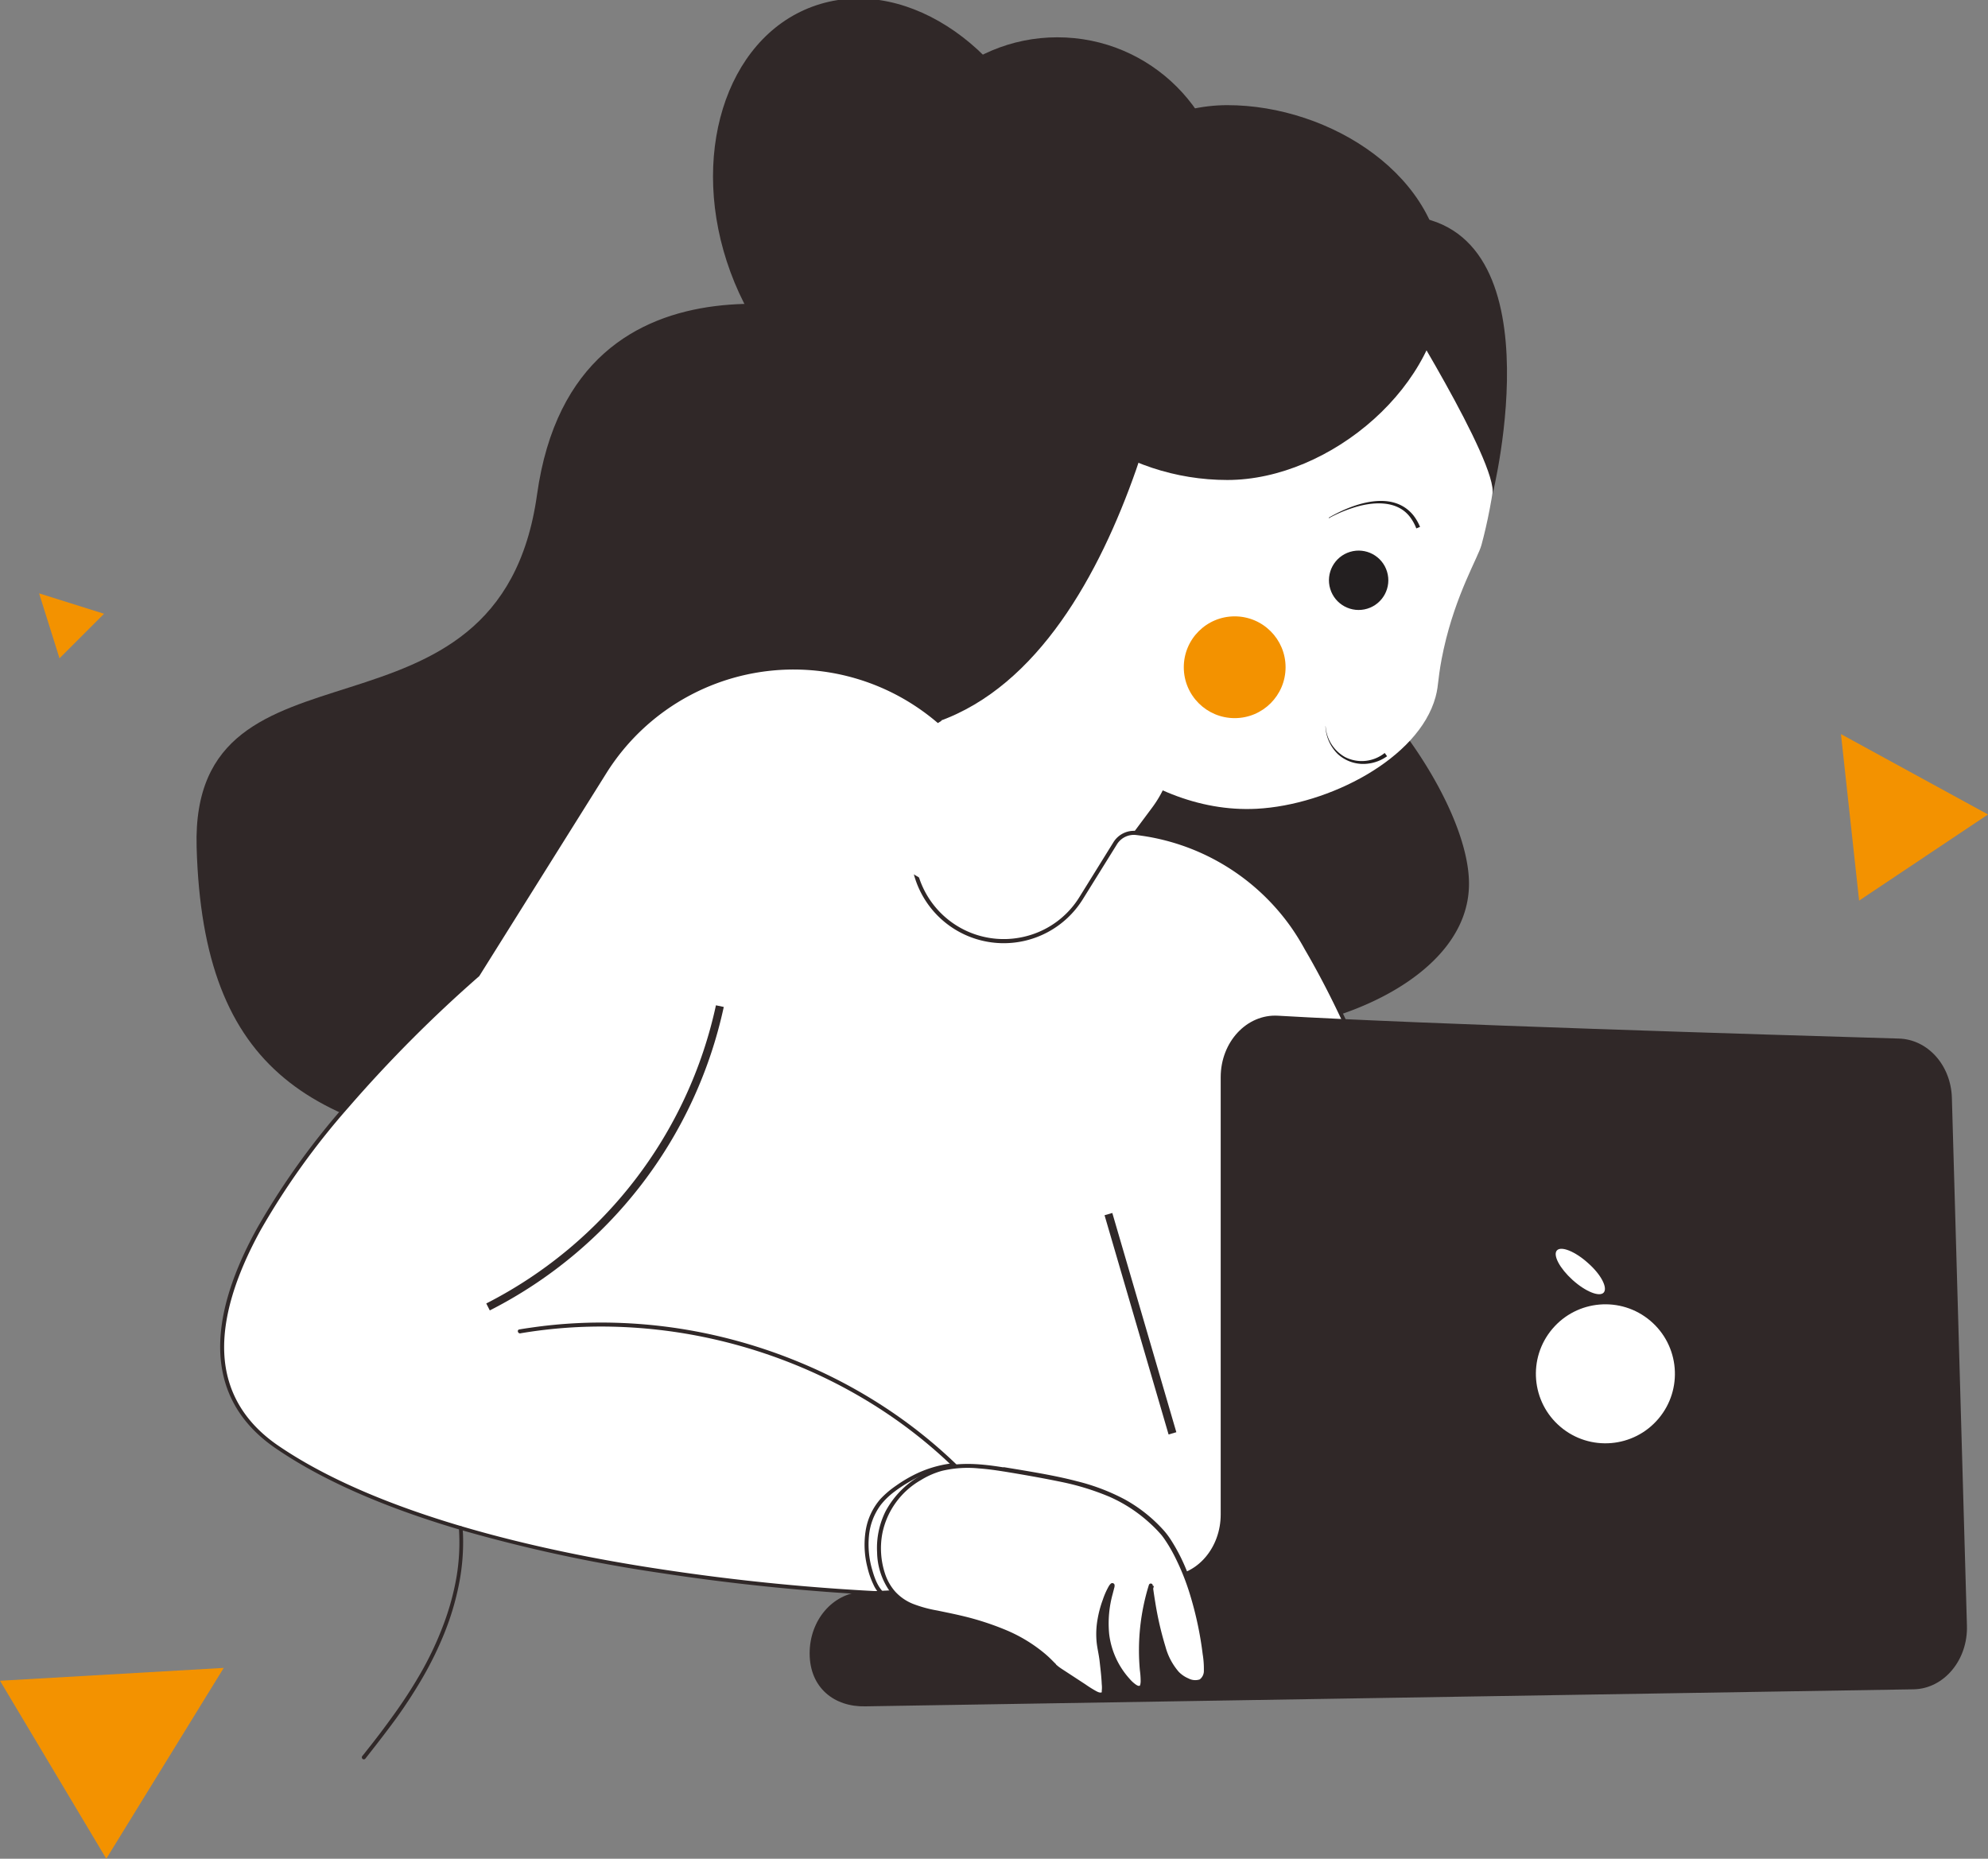
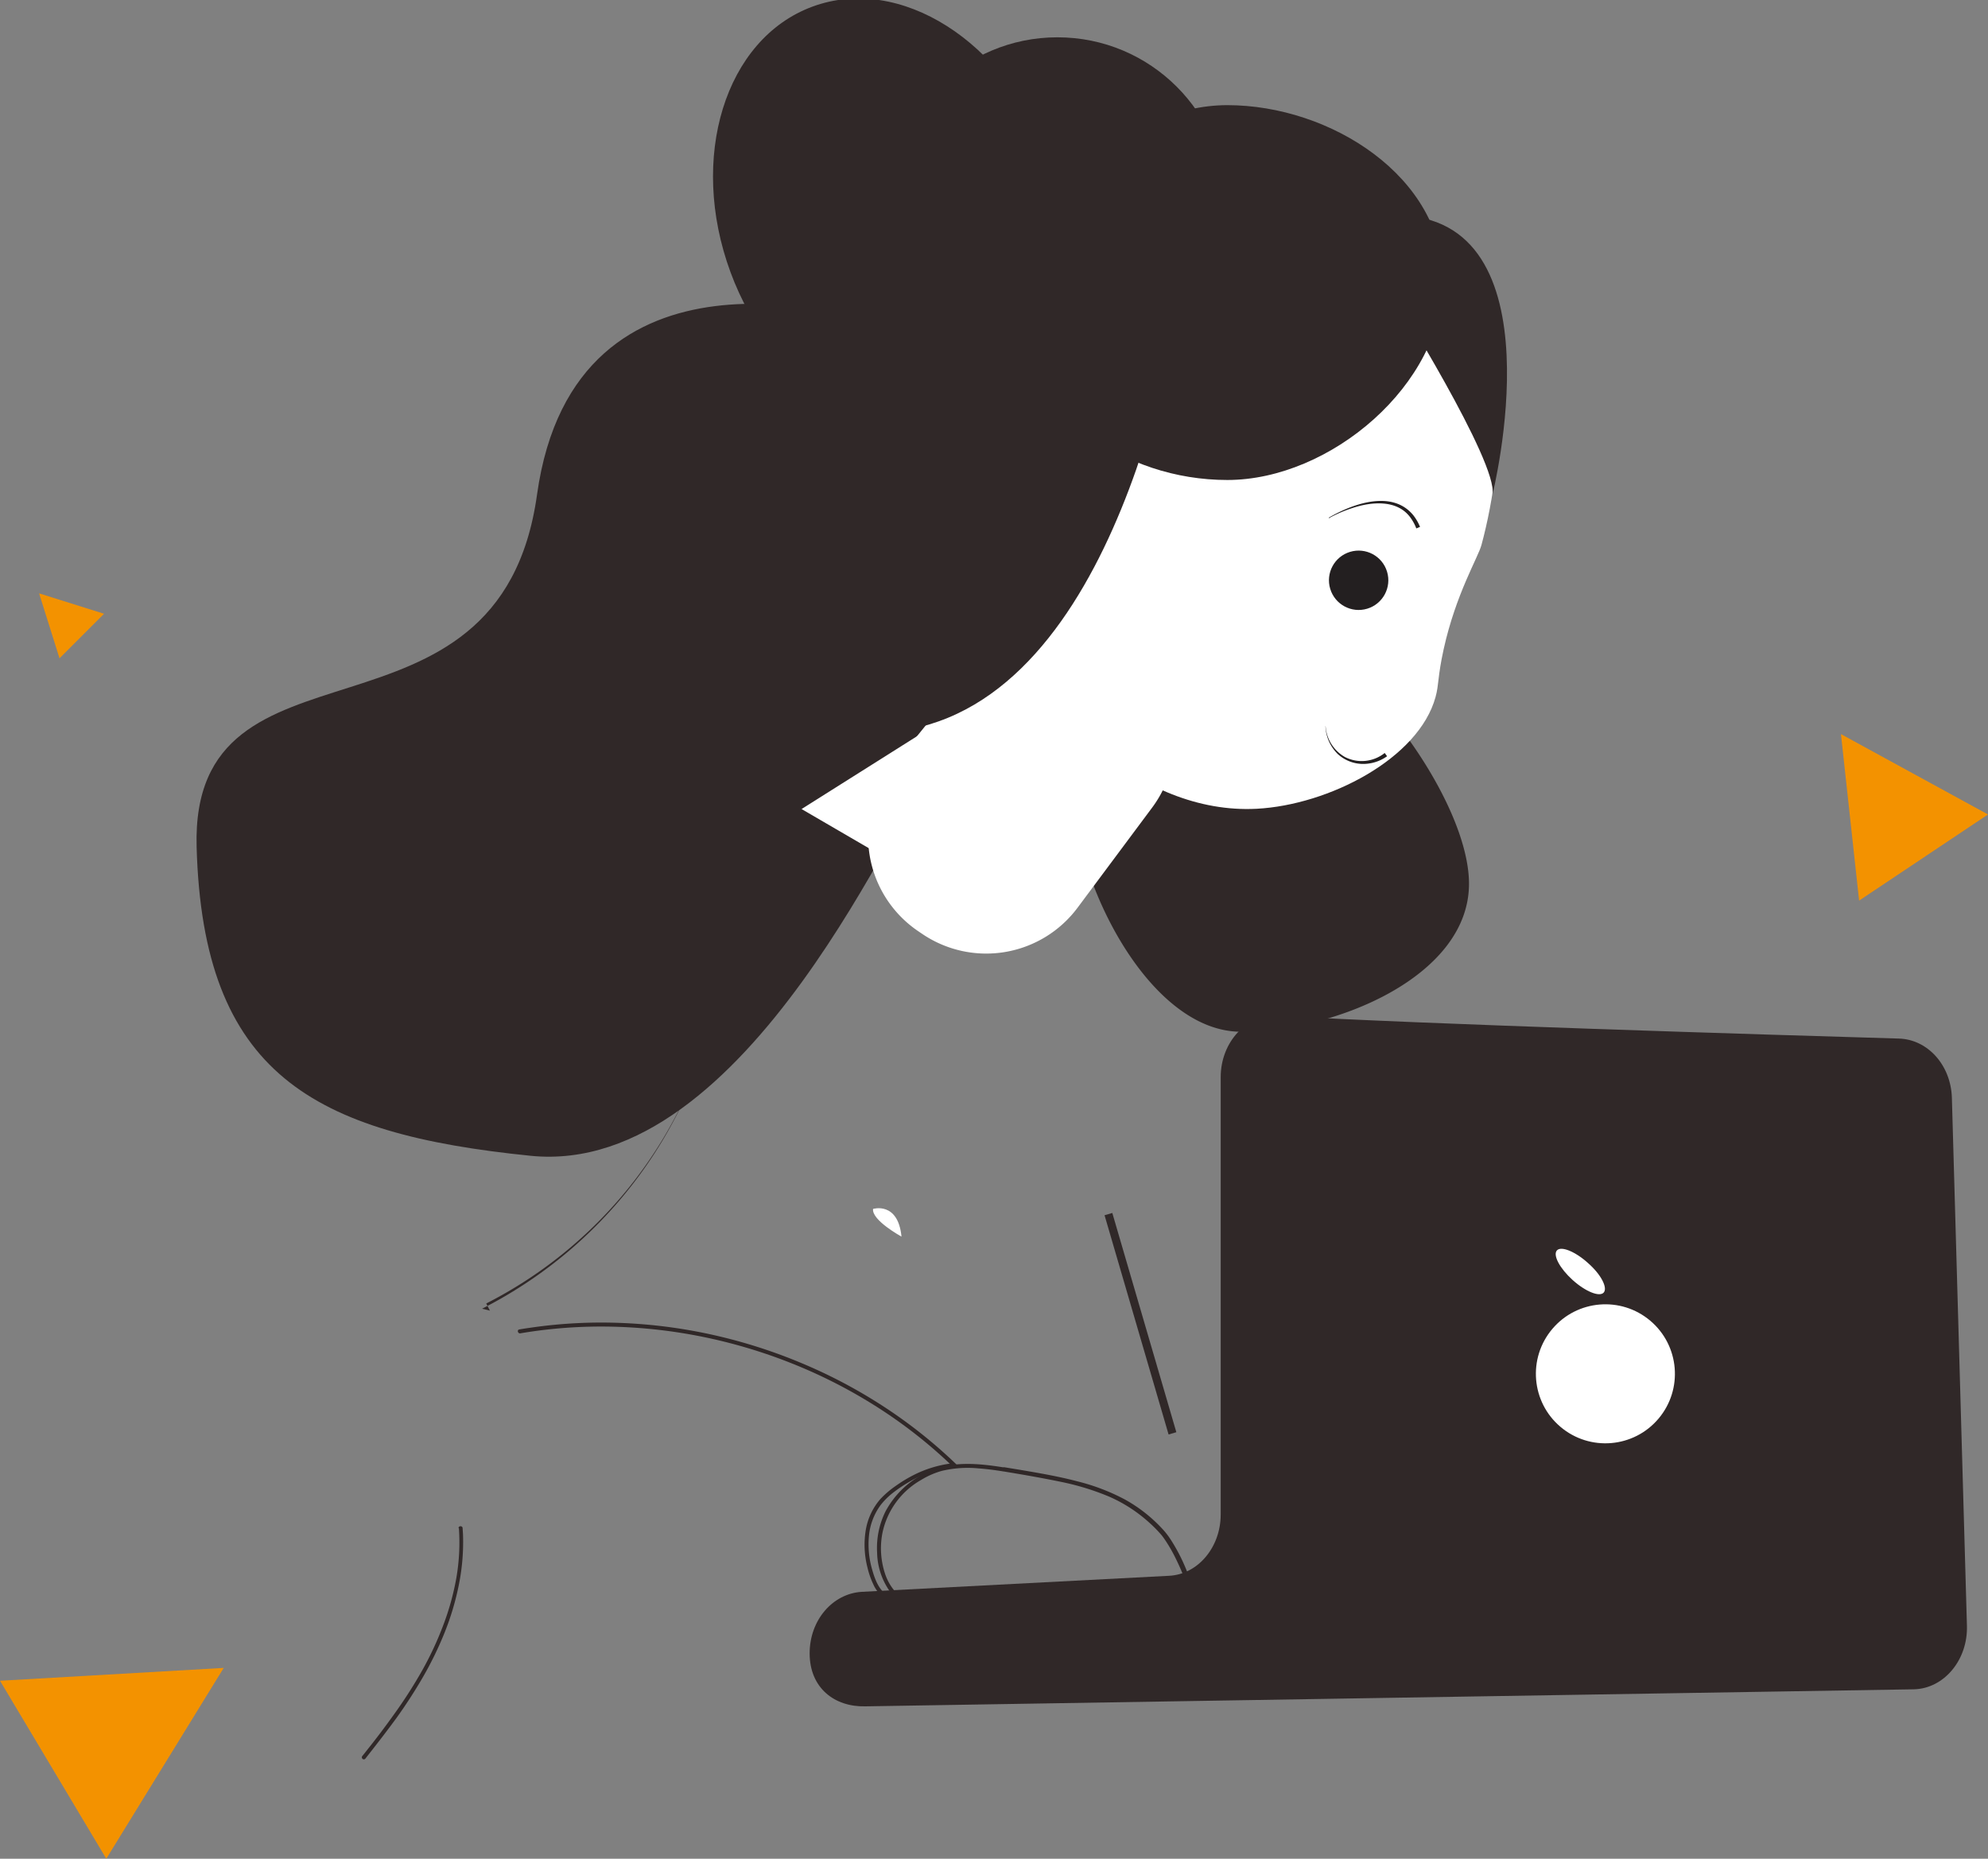
<svg xmlns="http://www.w3.org/2000/svg" id="Layer_1" data-name="Layer 1" viewBox="0 0 300 280.52">
  <rect x="0" y="0" width="300" height="280.52" fill="#808080" stroke="none" />
  <defs>
    <style>.cls-1{fill:#f39200;}.cls-2{fill:#fff;}.cls-3{fill:#302828;}.cls-4{fill:#231f20;}</style>
  </defs>
  <polygon class="cls-1" points="300 122.92 280.55 135.92 277.81 110.79 300 122.92" />
  <polygon class="cls-1" points="16.04 280.52 0 253.66 33.76 251.72 16.04 280.52" />
  <polygon class="cls-1" points="15.7 92.63 8.98 99.35 5.9 89.55 15.7 92.63" />
  <path class="cls-2" d="M2850.3,1693.58s-4.52-2.47-4.29-4.18C2846,1689.4,2849.78,1688.23,2850.3,1693.58Z" transform="translate(-2714.26 -1506.95)" />
  <path class="cls-3" d="M2935.94,1640.32c0,14.07-20.33,22.34-34.39,22.34s-25.47-23.21-25.47-37.27a25.47,25.47,0,0,1,25.47-25.48C2915.61,1599.91,2935.94,1626.26,2935.94,1640.32Z" transform="translate(-2714.26 -1506.95)" />
  <path class="cls-3" d="M2844.72,1555.31s-43.72-14.52-49.42,26.29-52.32,18.93-51.37,53.17,17.54,43.28,50.39,46.61,56.15-53.74,60.9-59,26.64-24.36,26.64-24.36-7.43-39.09-13-44.46S2844.72,1555.31,2844.72,1555.31Z" transform="translate(-2714.26 -1506.95)" />
  <path class="cls-2" d="M2861,1607.74l-11.91,14.7a17.19,17.19,0,0,0,3.83,25.11l.62.42a17.19,17.19,0,0,0,23.31-4l11.27-15.13a17.18,17.18,0,0,0-7.62-26.31h0A17.18,17.18,0,0,0,2861,1607.74Z" transform="translate(-2714.26 -1506.95)" />
  <path class="cls-2" d="M2937.82,1589.2c-.5,1.87-3.86,7.38-5.7,15.71-.94,4.27-.69,5.27-1.23,7.24-2.55,9.3-16.12,16.29-27,16.86-17.53.9-33.73-14.73-39-31.43-6.66-21,4.6-41.33,16.87-51.6,3.1-2.6,13-10.66,27.45-10.92,3.89-.07,12.67-.22,19.85,5C2943.77,1550.64,2941.37,1576.13,2937.82,1589.2Z" transform="translate(-2714.26 -1506.95)" />
  <path class="cls-3" d="M2932.05,1549.29c0,15.62-17,30.1-32.58,30.1s-30.6-10.18-30.6-25.8,15-30.77,30.6-30.77S2932.05,1533.67,2932.05,1549.29Z" transform="translate(-2714.26 -1506.95)" />
  <path class="cls-3" d="M2892.9,1548s-6.92,57.17-37,67.82-33-32.69-33-32.69,31.19-16.22,37.65-17.6S2892.9,1548,2892.9,1548Z" transform="translate(-2714.26 -1506.95)" />
  <ellipse class="cls-3" cx="2848.36" cy="1539.44" rx="25.47" ry="33.32" transform="translate(-3070.76 -427.84) rotate(-20.22)" />
  <circle class="cls-3" cx="159.57" cy="31.1" r="25.47" />
  <path class="cls-3" d="M2924.48,1551.43s15.93,25.41,15,30.17c0,0,10.55-42.16-14.6-42.16C2896.86,1539.44,2924.48,1551.43,2924.48,1551.43Z" transform="translate(-2714.26 -1506.95)" />
-   <path class="cls-2" d="M2911.43,1650.05a31.76,31.76,0,0,0-2.11-3.42h0a33.49,33.49,0,0,0-9.64-9.11h0a33.47,33.47,0,0,0-13.94-4.91,3.3,3.3,0,0,0-3.19,1.55l-5.13,8.27a13.75,13.75,0,0,1-23.37-14.48l4.07-6.56a3.32,3.32,0,0,0-.5-4.12,34.28,34.28,0,0,0-5.71-4.49h0a33.65,33.65,0,0,0-46.37,10.65L2786.39,1654s-60,50.9-30.4,71.24,93.22,22.24,93.22,22.24l8.69-11.37h0s70.42,37.37,72.7-8.76C2932.46,1689.77,2917.16,1659.84,2911.43,1650.05Z" transform="translate(-2714.26 -1506.95)" />
-   <path class="cls-3" d="M2905.9,1750.71c-1.23,0-2.51,0-3.83-.15a90.46,90.46,0,0,1-20.58-4.35,163.5,163.5,0,0,1-23.51-9.71l-8.62,11.3h-.16a328.59,328.59,0,0,1-35.55-3.5,229.11,229.11,0,0,1-30.7-6.7c-11.23-3.37-20.36-7.44-27.13-12.1-5.22-3.58-8-8.37-8.31-14.21-.28-5.43,1.59-11.83,5.56-19a112.53,112.53,0,0,1,13.35-18.63,202.76,202.76,0,0,1,19.73-19.81l19.13-30.54a34,34,0,0,1,46.79-10.75,34.28,34.28,0,0,1,5.76,4.54,3.59,3.59,0,0,1,.55,4.49l-4.07,6.56a13.44,13.44,0,0,0,14.49,20.17,13.33,13.33,0,0,0,8.36-6l5.13-8.27a3.63,3.63,0,0,1,3.49-1.69,33.93,33.93,0,0,1,25.92,17.59,145.3,145.3,0,0,1,12.45,28.29,137.94,137.94,0,0,1,6.75,49.18c-.47,9.65-4,16.4-10.43,20.07C2916.65,1749.61,2911.75,1750.71,2905.9,1750.71Zm-47.54-14.7a164.5,164.5,0,0,0,23.32,9.63,90.42,90.42,0,0,0,20.44,4.32c7.45.55,13.53-.48,18.05-3,6.26-3.55,9.66-10.14,10.13-19.57,1.82-37-12.77-66.26-19.13-77.14h0a35.26,35.26,0,0,0-2.09-3.38,33.41,33.41,0,0,0-23.37-13.9,3,3,0,0,0-2.9,1.41l-5.14,8.27a14,14,0,0,1-23.88-14.8l4.07-6.56a3,3,0,0,0-.46-3.74,33.87,33.87,0,0,0-5.65-4.45,33.34,33.34,0,0,0-46,10.56l-19.17,30.61,0,0a202.19,202.19,0,0,0-19.7,19.78,111.75,111.75,0,0,0-13.28,18.53c-3.91,7.11-5.76,13.4-5.49,18.71.29,5.64,3,10.27,8,13.74,15.24,10.48,39.72,16,57.58,18.7a329.25,329.25,0,0,0,35.33,3.48l8.31-10.89-2.05-.55,3.09.08-.06.11h0Z" transform="translate(-2714.26 -1506.95)" />
  <polygon class="cls-2" points="120.96 122.1 142.19 108.71 145.05 110.26 142.34 134.55 120.96 122.1" />
  <circle class="cls-4" cx="2919.27" cy="1594.62" r="4.48" transform="translate(-3051.02 -592.95) rotate(-16.84)" />
-   <circle class="cls-1" cx="186.32" cy="100.7" r="7.68" />
  <path class="cls-4" d="M2914.77,1585.08c3.64-2.12,9.6-4.27,12.78-.35a7.26,7.26,0,0,1,1,1.74l-.56.23a7,7,0,0,0-.89-1.64c-2-2.75-5.86-2.4-8.75-1.44a20.46,20.46,0,0,0-3.57,1.54l0-.08Z" transform="translate(-2714.26 -1506.95)" />
  <path class="cls-2" d="M2914.27,1616.55a6,6,0,0,0,2.75,4.71,5.74,5.74,0,0,0,6.34-.42" transform="translate(-2714.26 -1506.95)" />
  <path class="cls-4" d="M2914.3,1616.55a5.79,5.79,0,0,0,2.92,4.65,5.55,5.55,0,0,0,6-.61l.36.49a6.19,6.19,0,0,1-3,1.13,5.67,5.67,0,0,1-4.43-1.45,6.21,6.21,0,0,1-1.87-4.21Z" transform="translate(-2714.26 -1506.95)" />
-   <path class="cls-3" d="M2788.19,1704.75l-.55-1.08a66.24,66.24,0,0,0,34.66-45l1.18.25a67.31,67.31,0,0,1-35.29,45.79Z" transform="translate(-2714.26 -1506.95)" />
+   <path class="cls-3" d="M2788.19,1704.75l-.55-1.08a66.24,66.24,0,0,0,34.66-45a67.31,67.31,0,0,1-35.29,45.79Z" transform="translate(-2714.26 -1506.95)" />
  <rect class="cls-3" x="2885.72" y="1689.61" width="1.22" height="34.47" transform="translate(-3076.98 -629.5) rotate(-16.28)" />
  <path class="cls-3" d="M2792.81,1708.17a73.18,73.18,0,0,1,13.79-1,77.4,77.4,0,0,1,13.74,1.54,78.52,78.52,0,0,1,13.2,3.92,76.75,76.75,0,0,1,12.32,6.19,73.24,73.24,0,0,1,11,8.35l1.25,1.17c.28.27.71-.16.43-.43a74.18,74.18,0,0,0-10.91-8.67,76.83,76.83,0,0,0-12.32-6.53,79,79,0,0,0-13.25-4.25,77.65,77.65,0,0,0-13.83-1.84,73.83,73.83,0,0,0-13.86.7c-.59.08-1.17.17-1.75.27-.38.07-.22.65.17.59Z" transform="translate(-2714.26 -1506.95)" />
  <path class="cls-3" d="M2898.47,1735.52v-66c0-5.32,3.94-9.55,8.64-9.28,22.11,1.29,74,2.87,93.7,3.45,4.34.12,7.85,4,8,8.94l2.27,79.64c.17,5.18-3.45,9.52-8,9.63l-158.24,2.57c-4.61.11-8.4-2.74-8.4-8h0c0-5,3.45-9,7.84-9.28l46.36-2.42C2895,1744.58,2898.47,1740.49,2898.47,1735.52Z" transform="translate(-2714.26 -1506.95)" />
  <circle class="cls-2" cx="2956.45" cy="1714.07" r="10.49" transform="translate(-2975.2 1359.1) rotate(-49.8)" />
  <path class="cls-3" d="M2783.51,1737.58a31.34,31.34,0,0,1-.37,7.43,39.54,39.54,0,0,1-2,7.24A50,50,0,0,1,2778,1759a70.87,70.87,0,0,1-4,6.29c-1.42,2-2.92,4-4.46,5.92-.19.25-.39.5-.59.74a.32.32,0,0,0,0,.43.3.3,0,0,0,.43,0c1.58-2,3.13-4,4.6-6a74.57,74.57,0,0,0,4.09-6.3,53,53,0,0,0,3.3-6.78,40.89,40.89,0,0,0,2.15-7.26,32.7,32.7,0,0,0,.61-7.52l-.06-.94c0-.39-.63-.39-.61,0Z" transform="translate(-2714.26 -1506.95)" />
-   <path class="cls-2" d="M2865.66,1728.66c10.85,1.77,18.24,3,24.11,9.68,0,0,5,5.69,6.47,19.32.15,1.41,0,2.44-.63,2.88-.79.54-2,0-2.32-.18a6.42,6.42,0,0,1-2.94-3.67,44.64,44.64,0,0,1-2.35-10.51h0a32.19,32.19,0,0,0-1.37,12.5c.11,1.1.35,2.71-.21,3-.81.35-3.09-2.2-4.21-5-2.13-5.27.3-10.47,0-10.54s-2.87,5-1.94,9.42a36.76,36.76,0,0,1,.5,3.87c.24,2.27.18,2.91-.19,3.15s-1.31-.23-2.54-1c-3-2-4.51-2.93-4.74-3.18-4.17-4.66-10.54-6.59-16.66-7.84-2.27-.46-4.63-.89-6.51-2.23-3.06-2.16-3.84-6.86-3-10.57,1.21-5.4,6-7.82,6.81-8.25C2856.69,1728.05,2859.79,1727.7,2865.66,1728.66Z" transform="translate(-2714.26 -1506.95)" />
  <path class="cls-3" d="M2865.58,1729c3,.49,5.94,1,8.88,1.61a38.48,38.48,0,0,1,7.29,2.26,22.36,22.36,0,0,1,6,3.93,19.54,19.54,0,0,1,1.8,1.84l.14.18h0l.06.08.14.19a22.86,22.86,0,0,1,1.76,3,35.57,35.57,0,0,1,2.25,5.72,52.52,52.52,0,0,1,1.85,8.78,13.63,13.63,0,0,1,.18,2.47,1.6,1.6,0,0,1-.63,1.35,2.17,2.17,0,0,1-1.69-.15,4.46,4.46,0,0,1-1.47-1,9.58,9.58,0,0,1-2-3.78,49.35,49.35,0,0,1-1.54-6.68c-.14-.85-.27-1.7-.38-2.56a.3.3,0,0,0-.59-.08,33.25,33.25,0,0,0-1.36,12.84,12.31,12.31,0,0,1,.12,1.6,2.4,2.4,0,0,1-.06.6,1.22,1.22,0,0,1-.07.17s0,0-.06,0h-.09s-.07,0-.1,0a1.8,1.8,0,0,1-.38-.21,5.11,5.11,0,0,1-.93-.87,12.26,12.26,0,0,1-3.06-6.73,16.71,16.71,0,0,1,.55-6.13c.06-.26.14-.52.2-.79a1.15,1.15,0,0,0,.06-.52.35.35,0,0,0-.59-.14,1.74,1.74,0,0,0-.3.4,11.41,11.41,0,0,0-.88,2,16.57,16.57,0,0,0-.79,2.94,12.76,12.76,0,0,0-.14,3.49c.1.93.33,1.84.44,2.78.13,1.17.28,2.36.33,3.54a4.33,4.33,0,0,1,0,1c0,.06,0,.11,0,.16h0l0,.06,0,0c0-.06,0,0,0,0l0,0s.06,0,0,0c-.26.13-.62-.06-.88-.2a17.63,17.63,0,0,1-1.59-1l-2.89-1.89c-.48-.32-1-.62-1.42-1,.06,0-.07,0-.09-.08s-.3-.32-.45-.48c-.4-.41-.82-.81-1.26-1.18a22.88,22.88,0,0,0-5.91-3.58,42.47,42.47,0,0,0-6.78-2.17c-1.17-.28-2.36-.51-3.54-.76a19.17,19.17,0,0,1-3.66-1,7.29,7.29,0,0,1-2.71-1.87,7.71,7.71,0,0,1-1.49-2.59,12.2,12.2,0,0,1-.44-6.17,12,12,0,0,1,5.86-8.08,12.23,12.23,0,0,1,3.1-1.36,16.78,16.78,0,0,1,5.56-.38c1.26.09,2.51.26,3.75.46.38.06.55-.52.16-.59-3.94-.64-8.17-1.06-11.87.79a13.59,13.59,0,0,0-6.07,5.81,12.38,12.38,0,0,0-1.28,6.22,10.47,10.47,0,0,0,1.95,5.91c1.49,1.94,3.84,2.78,6.15,3.31,1.23.28,2.46.5,3.69.78s2.33.56,3.49.91a30.42,30.42,0,0,1,6.65,2.76,20.44,20.44,0,0,1,2.87,2q.67.57,1.29,1.2a6.36,6.36,0,0,0,.63.64c.46.37,1,.68,1.44,1l2.88,1.89c.54.35,1.08.73,1.65,1a1.92,1.92,0,0,0,1.2.33c.58-.09.75-.62.79-1.12a8.17,8.17,0,0,0,0-1.31c0-.66-.13-1.32-.19-2-.1-1-.21-1.94-.4-2.89a13.17,13.17,0,0,1,.57-6.67,13.69,13.69,0,0,1,.89-2.13l.18-.29.07-.11h0l.05,0c0-.06,0,0,0,0-.21,0-.28,0-.4-.16s0,0,0,0,0,0,0,0,0,0,0,.08c-.13.59-.3,1.17-.44,1.76a18.29,18.29,0,0,0-.44,3.13,13.2,13.2,0,0,0,1.82,7.47,11.25,11.25,0,0,0,2,2.61c.4.36,1.14,1,1.72.61a1.29,1.29,0,0,0,.44-1.07,8.27,8.27,0,0,0-.08-1.57c-.09-.86-.17-1.72-.19-2.58a30.87,30.87,0,0,1,.55-6.43c.25-1.33.57-2.65.94-4l-.6-.08a59.66,59.66,0,0,0,1.64,8.38,17.83,17.83,0,0,0,1.27,3.4,5.75,5.75,0,0,0,2.86,2.81,3,3,0,0,0,1.82.24,1.65,1.65,0,0,0,1.16-1.18,5.47,5.47,0,0,0,.1-2.17c-.09-.89-.21-1.77-.34-2.65-.24-1.58-.54-3.14-.91-4.69a42.92,42.92,0,0,0-2.31-7,27.06,27.06,0,0,0-2.08-3.95,12.1,12.1,0,0,0-1.05-1.42,22.57,22.57,0,0,0-5.94-4.75,31.34,31.34,0,0,0-7.14-2.73c-2.85-.75-5.76-1.25-8.66-1.74l-2.37-.39C2865.36,1728.3,2865.19,1728.89,2865.58,1729Z" transform="translate(-2714.26 -1506.95)" />
  <path class="cls-2" d="M2953.89,1697.56c2,1.75,3,3.75,2.38,4.46s-2.74-.13-4.69-1.89-3-3.75-2.38-4.46S2951.94,1695.8,2953.89,1697.56Z" transform="translate(-2714.26 -1506.95)" />
  <path class="cls-3" d="M2857.84,1727.81a17.41,17.41,0,0,0-5.8,1.8,20.84,20.84,0,0,0-2.59,1.58,14.09,14.09,0,0,0-2.34,2,9.53,9.53,0,0,0-2.23,4.86,13.71,13.71,0,0,0,.28,5.45,12.73,12.73,0,0,0,.88,2.54,5.15,5.15,0,0,0,1.63,2.06,2.77,2.77,0,0,0,.56.31.31.31,0,0,0,.42-.11.3.3,0,0,0-.11-.41c-1.56-.68-2.22-2.49-2.65-4a13.59,13.59,0,0,1-.5-5.15,9.3,9.3,0,0,1,1.78-4.67,10.9,10.9,0,0,1,2.07-2,19.93,19.93,0,0,1,2.46-1.6,17.08,17.08,0,0,1,5.44-2l.7-.1a.31.31,0,0,0,.3-.3c0-.15-.14-.33-.3-.31Z" transform="translate(-2714.26 -1506.95)" />
</svg>